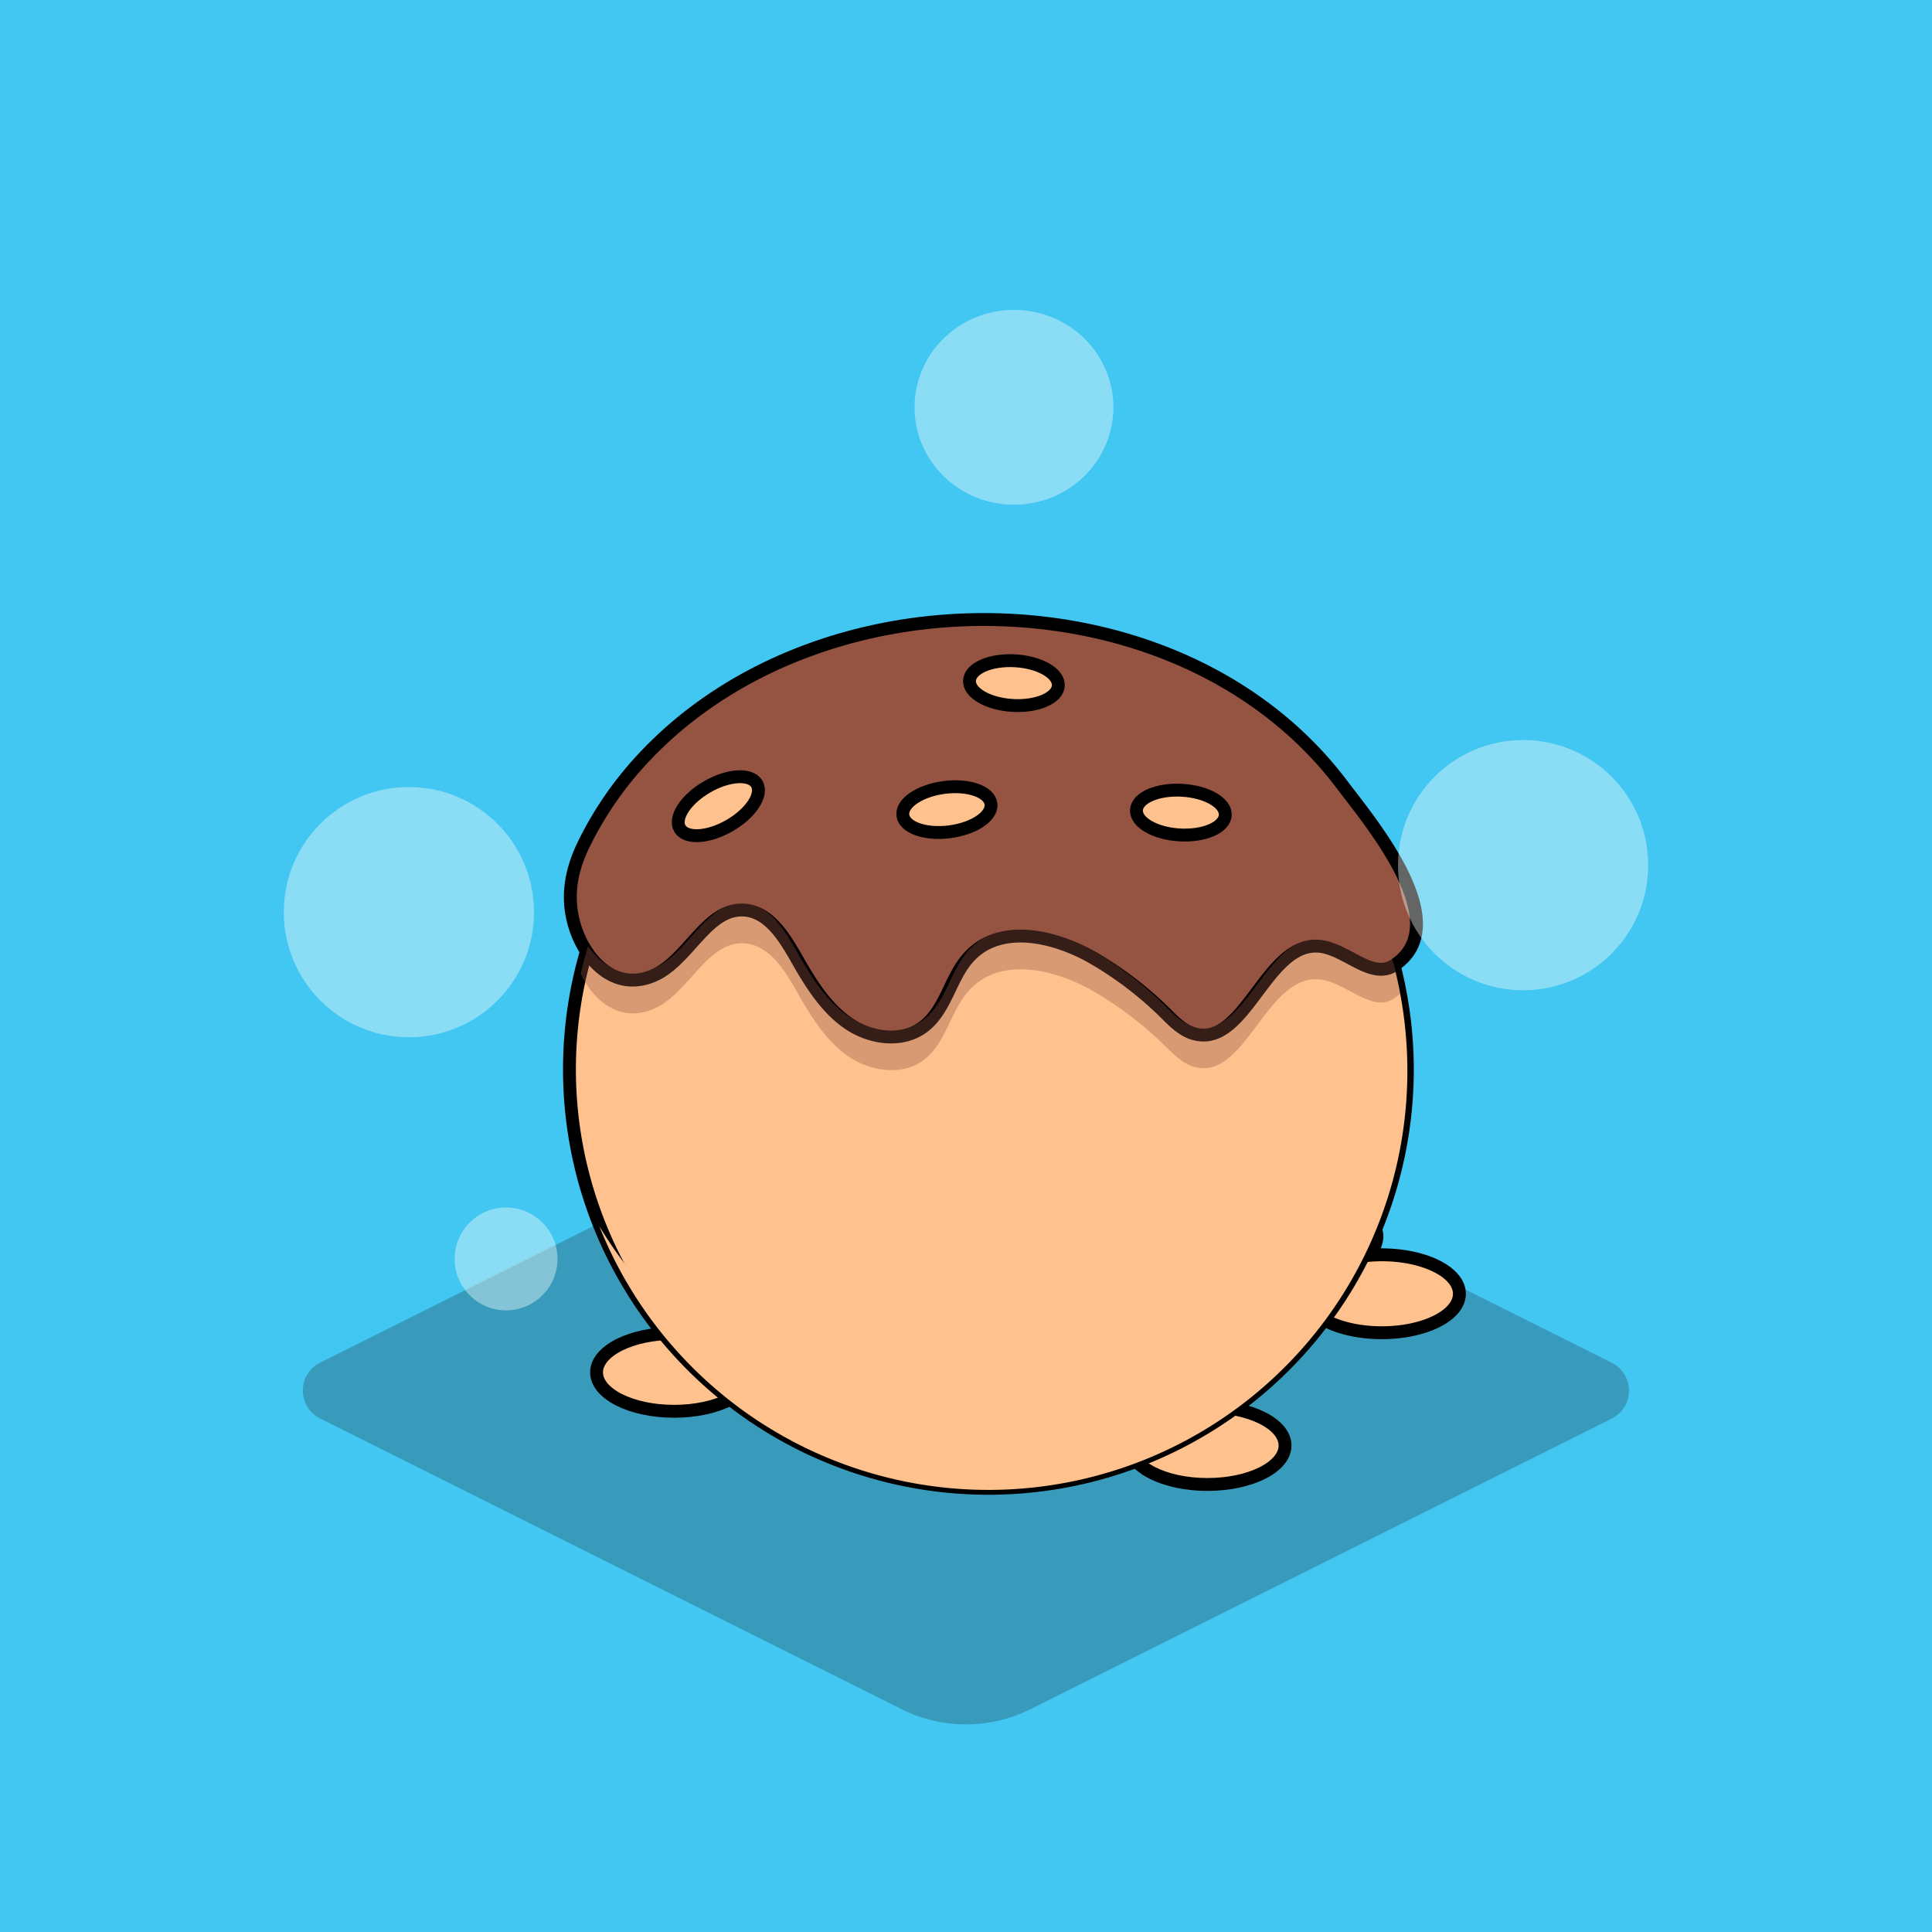
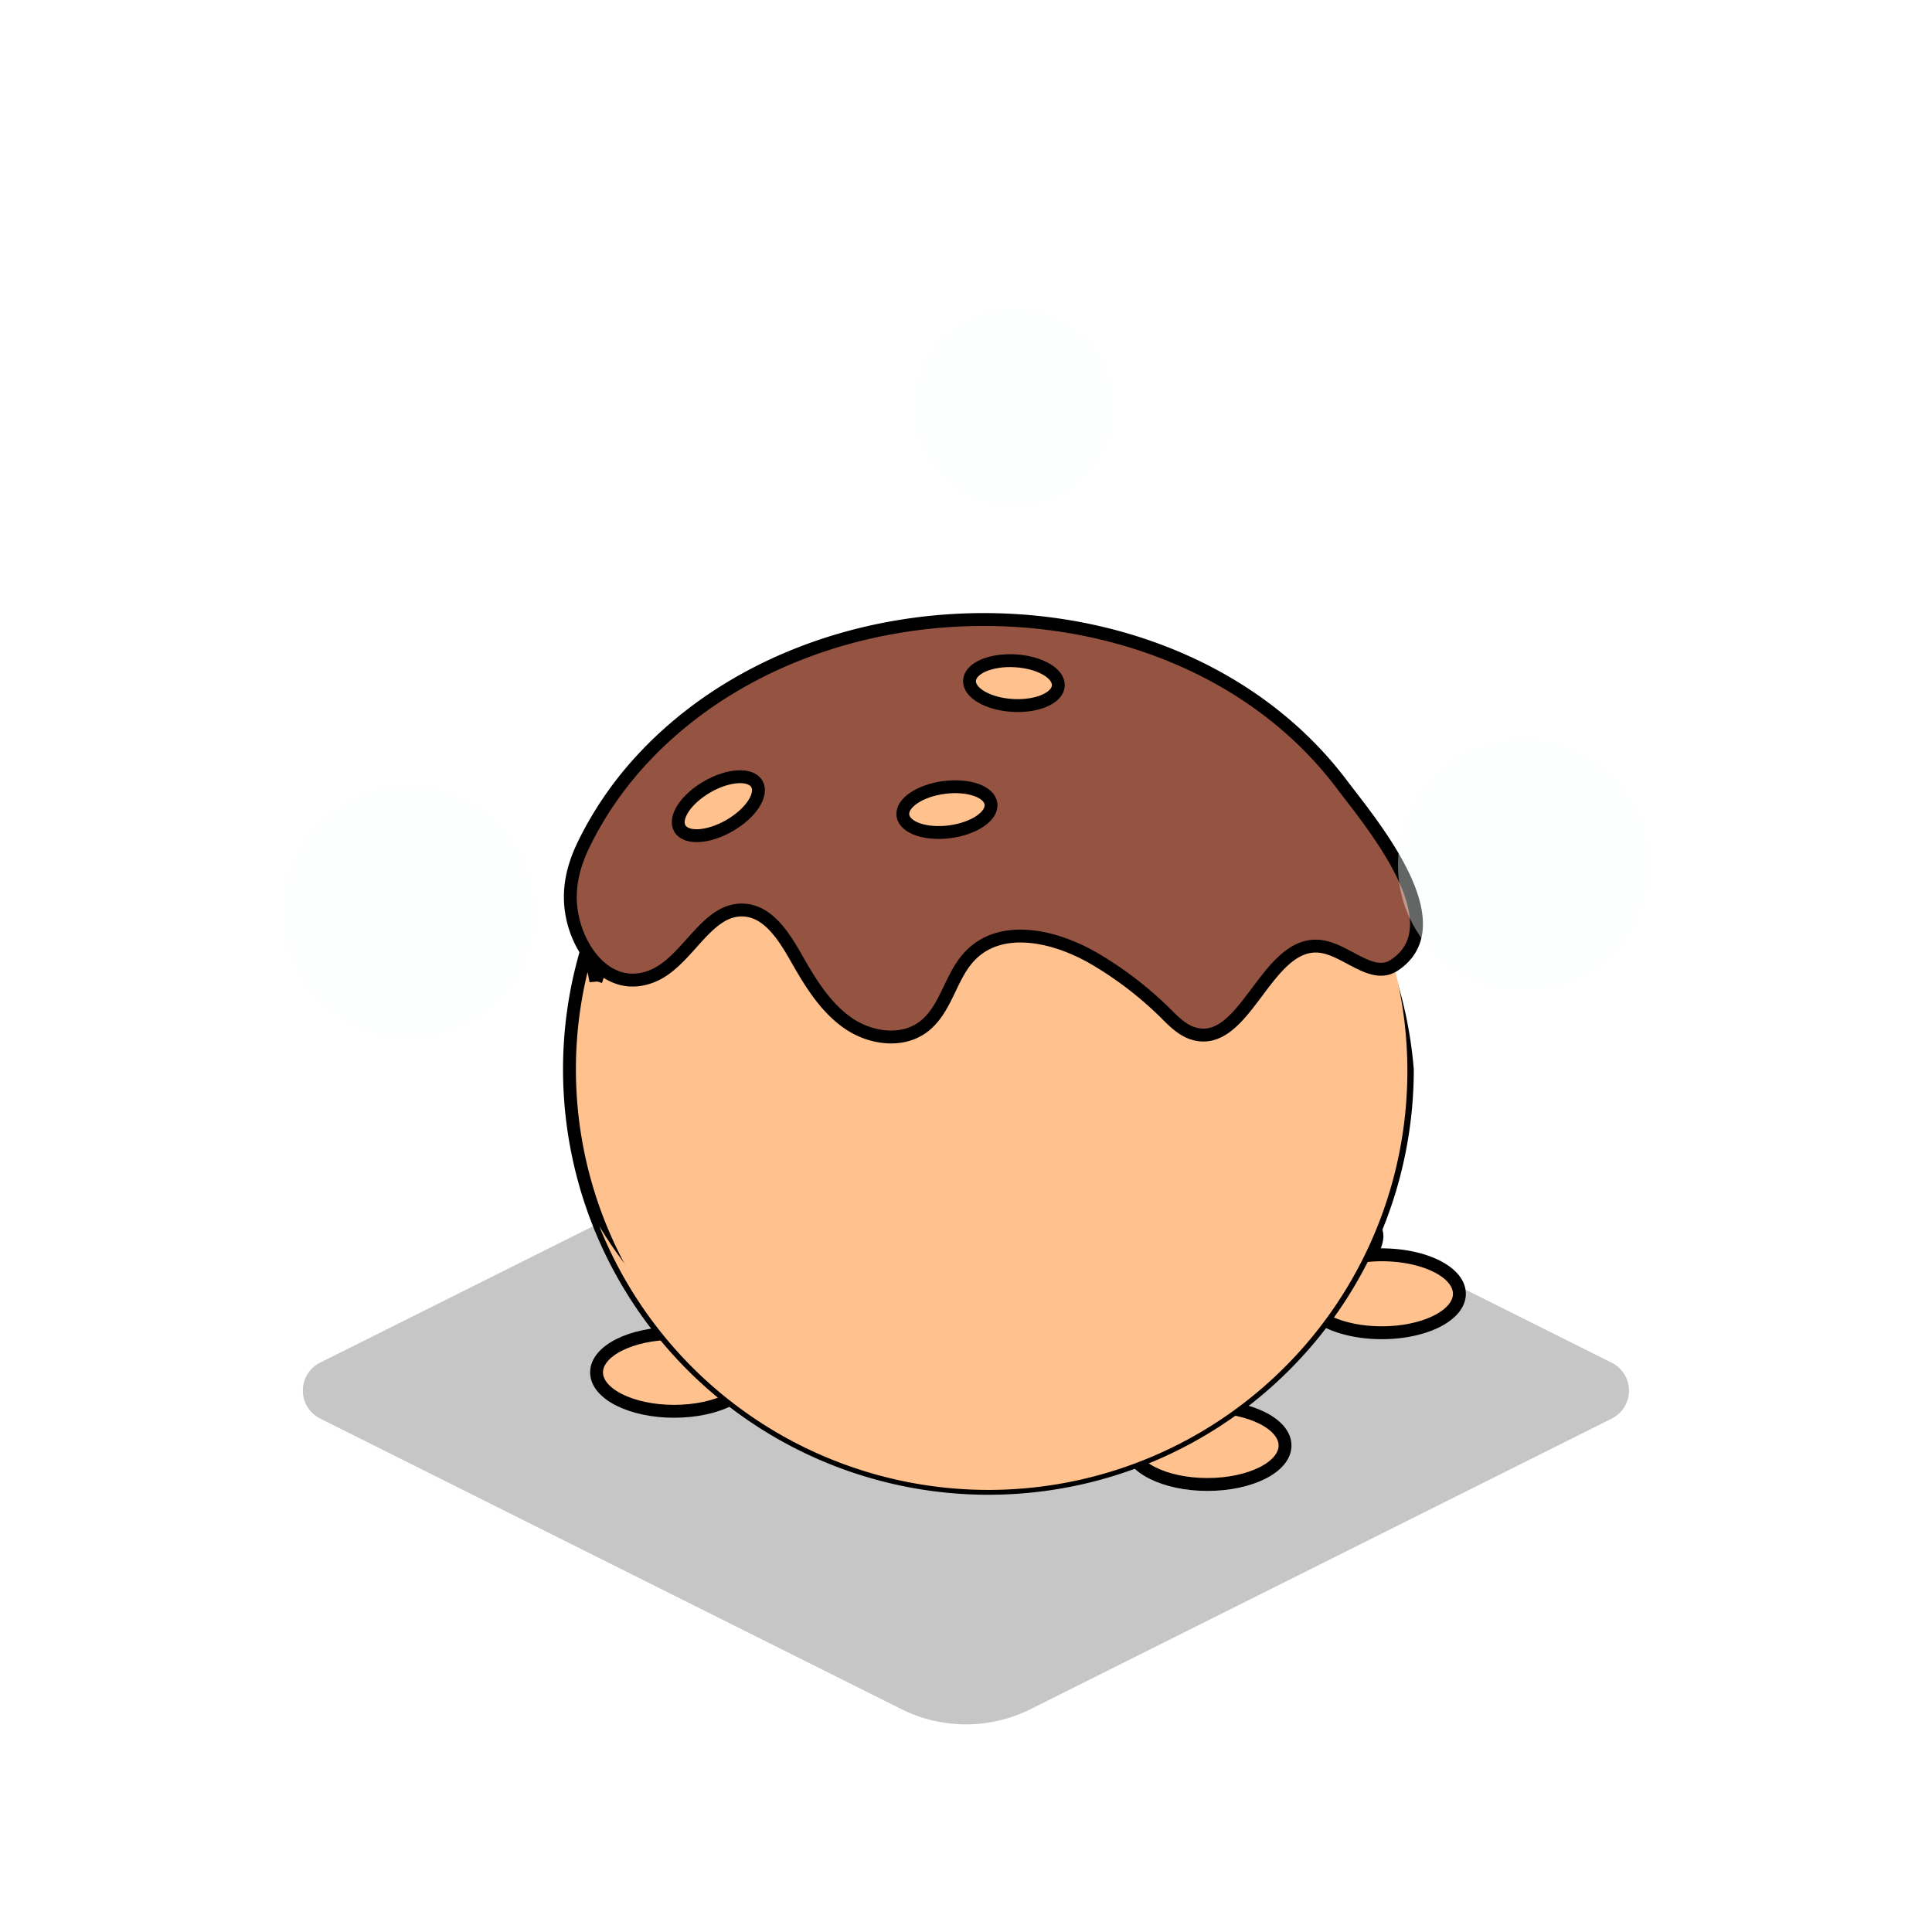
<svg xmlns="http://www.w3.org/2000/svg" viewBox="0 0 450 450">
  <g style="isolation:isolate">
    <g id="Layer_1_copy_3" data-name="Layer 1 copy 3">
-       <rect width="450" height="450" style="fill:#42c6f2" />
-     </g>
+       </g>
    <g id="Layer_23" data-name="Layer 23">
      <g style="opacity:0.25">
        <path d="M375.45,330.56,240.06,398.25a33.68,33.68,0,0,1-30.12,0L74.55,330.56a7.27,7.27,0,0,1,0-13L221.75,244a7.29,7.29,0,0,1,6.5,0l147.2,73.6A7.27,7.27,0,0,1,375.45,330.56Z" transform="translate(0 -0.17)" style="fill:#1a1a1a" />
      </g>
    </g>
    <g id="Layer_91" data-name="Layer 91">
      <ellipse cx="157.02" cy="319.65" rx="18.07" ry="9.07" style="fill:#ffc28e;stroke:#000;stroke-miterlimit:10;stroke-width:3px" />
      <ellipse cx="281.24" cy="336.69" rx="18.07" ry="9.07" style="fill:#ffc28e;stroke:#000;stroke-miterlimit:10;stroke-width:3px" />
      <path d="M321.85,292.44c-1.17,0-2.31.06-3.41.17a6,6,0,0,0,2.28-4.41c0-5-8.09-9.07-18.07-9.07s-18.07,4.06-18.07,9.07,8.09,9.08,18.07,9.08c1.17,0,2.3-.07,3.41-.17a6,6,0,0,0-2.28,4.41c0,5,8.09,9.07,18.07,9.07s18.07-4.06,18.07-9.07S331.83,292.44,321.85,292.44Z" transform="translate(0 -0.17)" style="fill:#ffc28e;stroke:#000;stroke-miterlimit:10;stroke-width:3px" />
-       <path d="M327.8,249.35A97.58,97.58,0,1,1,135.21,227c.51-2.15,1.08-4.29,1.73-6.4a97.61,97.61,0,0,1,187.39,3c.74,2.65,1.35,5.35,1.85,8.08A96.8,96.8,0,0,1,327.8,249.35Z" transform="translate(0 -0.17)" style="fill:#ffc28e;stroke:#000;stroke-miterlimit:10;stroke-width:3px" />
+       <path d="M327.8,249.35A97.58,97.58,0,1,1,135.21,227c.51-2.15,1.08-4.29,1.73-6.4c.74,2.65,1.35,5.35,1.85,8.08A96.8,96.8,0,0,1,327.8,249.35Z" transform="translate(0 -0.17)" style="fill:#ffc28e;stroke:#000;stroke-miterlimit:10;stroke-width:3px" />
      <path d="M313.89,199.4a97.58,97.58,0,0,1-174.31,86.35A97.58,97.58,0,1,0,313.89,199.4Z" transform="translate(0 -0.17)" style="fill:#ffc28e;mix-blend-mode:multiply" />
      <path d="M148.76,177.91A82,82,0,0,0,136,196.76c-2.83,5.78-4.07,11.73-2.41,18.13,2.15,8.27,9.08,16.37,18.36,12.62,8.37-3.39,12.61-16.11,21.57-15.35,5.48.47,9,6,11.8,10.87,3.25,5.74,6.76,11.6,12.08,15.35s12.95,4.79,18,.7,6-11.47,10.42-16.15c7.3-7.8,20.06-4.78,29.18.58A84.13,84.13,0,0,1,271.3,236c2,2,4.06,4.14,6.74,4.92,12,3.5,16.78-21.45,29.21-20.35,6.21.55,12.18,7.89,17.45,4.45,14.66-9.57-5.49-33.3-12.12-42.1C275.05,133.07,190.14,132,148.76,177.91Z" transform="translate(0 -0.17)" style="fill:#955442;stroke:#000;stroke-miterlimit:10;stroke-width:3px" />
-       <path d="M326.18,231.62a14.48,14.48,0,0,1-1.49,1.12c-5.25,3.45-11.24-3.89-17.44-4.44-12.42-1.1-17.2,23.85-29.2,20.34-2.69-.78-4.73-2.95-6.75-4.91a84.18,84.18,0,0,0-16.24-12.46c-9.13-5.37-21.89-8.4-29.19-.59-4.38,4.69-5.44,12.14-10.41,16.16s-12.71,3-18-.71-8.82-9.6-12.06-15.35c-2.78-4.9-6.32-10.4-11.81-10.86-9-.78-13.2,12-21.58,15.33-7.64,3.11-13.66-1.82-16.76-8.28.51-2.15,1.08-4.29,1.73-6.4,3.39,4.84,8.65,7.88,15,5.29,8.38-3.39,12.63-16.11,21.58-15.35,5.49.46,9,6,11.81,10.88,3.24,5.73,6.74,11.6,12.06,15.33s13,4.8,18,.71,6-11.47,10.41-16.16c7.3-7.79,20.06-4.78,29.19.59a84.18,84.18,0,0,1,16.24,12.46c2,2,4.06,4.13,6.75,4.92,12,3.5,16.78-21.45,29.2-20.35,6.05.54,11.92,7.55,17.08,4.65C325.07,226.19,325.68,228.89,326.18,231.62Z" transform="translate(0 -0.17)" style="fill:#955442;mix-blend-mode:multiply;opacity:0.36" />
      <ellipse cx="236.17" cy="159.29" rx="5.21" ry="10.36" transform="translate(63.42 385.63) rotate(-86.67)" style="fill:#ffc28e;stroke:#000;stroke-miterlimit:10;stroke-width:3px" />
      <ellipse cx="167.32" cy="187.95" rx="10.36" ry="5.21" transform="translate(-71.56 108.67) rotate(-30)" style="fill:#ffc28e;stroke:#000;stroke-miterlimit:10;stroke-width:3px" />
      <ellipse cx="221.59" cy="187.95" rx="10.36" ry="5.21" transform="matrix(0.99, -0.13, 0.13, 0.99, -23.25, 31.31)" style="fill:#ffc28e;stroke:#000;stroke-miterlimit:10;stroke-width:3px" />
-       <ellipse cx="275.05" cy="189.46" rx="5.21" ry="10.36" transform="translate(69.93 452.85) rotate(-86.67)" style="fill:#ffc28e;stroke:#000;stroke-miterlimit:10;stroke-width:3px" />
      <circle cx="95.24" cy="212.46" r="29.14" style="fill:#f8fffe;opacity:0.4" />
-       <circle cx="117.87" cy="293.23" r="11.98" style="fill:#f8fffe;opacity:0.4" />
      <ellipse cx="236.17" cy="94.87" rx="23.16" ry="22.69" style="fill:#f8fffe;opacity:0.4" />
      <circle cx="354.76" cy="201.51" r="29.14" style="fill:#f8fffe;opacity:0.4" />
      <path d="M147.24,245.08c-1.82,1-2.1,4.52-.58,7.83q2.15,4.7,4.41,9.29l.06.11a9.05,9.05,0,0,0,3,3.54,3,3,0,0,0,3.18.37c1.74-1.05,1.81-4.48.21-7.7q-2.24-4.56-4.33-9.21a9.4,9.4,0,0,0-2.83-3.7,2.89,2.89,0,0,0-3.09-.53m31.6,57.37c1.68-1.1,1.44-4.33-.48-7.3q-2.73-4.15-5.35-8.42a9.49,9.49,0,0,0-3.25-3.32,3.08,3.08,0,0,0-3.17-.27c-1.73,1.06-1.64,4.47.25,7.51q2.66,4.31,5.43,8.51a9.25,9.25,0,0,0,3.39,3.15,3.22,3.22,0,0,0,3.18.14m-21.57-17.14c1.71-1.12,1.63-4.51-.13-7.69a9.51,9.51,0,0,0-3.13-3.48,3,3,0,0,0-3.16-.35q-2.46,1.51-4.91,3.06c-1.7,1.11-1.69,4.59.08,7.78a9.4,9.4,0,0,0,3.27,3.55,3,3,0,0,0,3.15.26c1.61-1.05,3.22-2.1,4.83-3.13m9.31-20.83c-1.73,1-1.81,4.35-.13,7.44a9.05,9.05,0,0,0,3.16,3.47,3.1,3.1,0,0,0,3.13.33q2.44-1.46,4.89-2.87c1.73-1,1.74-4.26.07-7.35a9.25,9.25,0,0,0-3-3.42,3.08,3.08,0,0,0-3.13-.41c-1.66.93-3.31,1.86-5,2.81m-4.74,15.75a3.11,3.11,0,0,0,3.22.3c1.74-1.1,1.7-4.49-.05-7.68a9.74,9.74,0,0,0-3.15-3.53,3.11,3.11,0,0,0-3.2-.38c-1.79,1.06-1.83,4.57,0,7.78a9.18,9.18,0,0,0,3.23,3.51" transform="translate(0 -0.17)" style="fill:#ffc28e;mix-blend-mode:multiply" />
    </g>
  </g>
</svg>